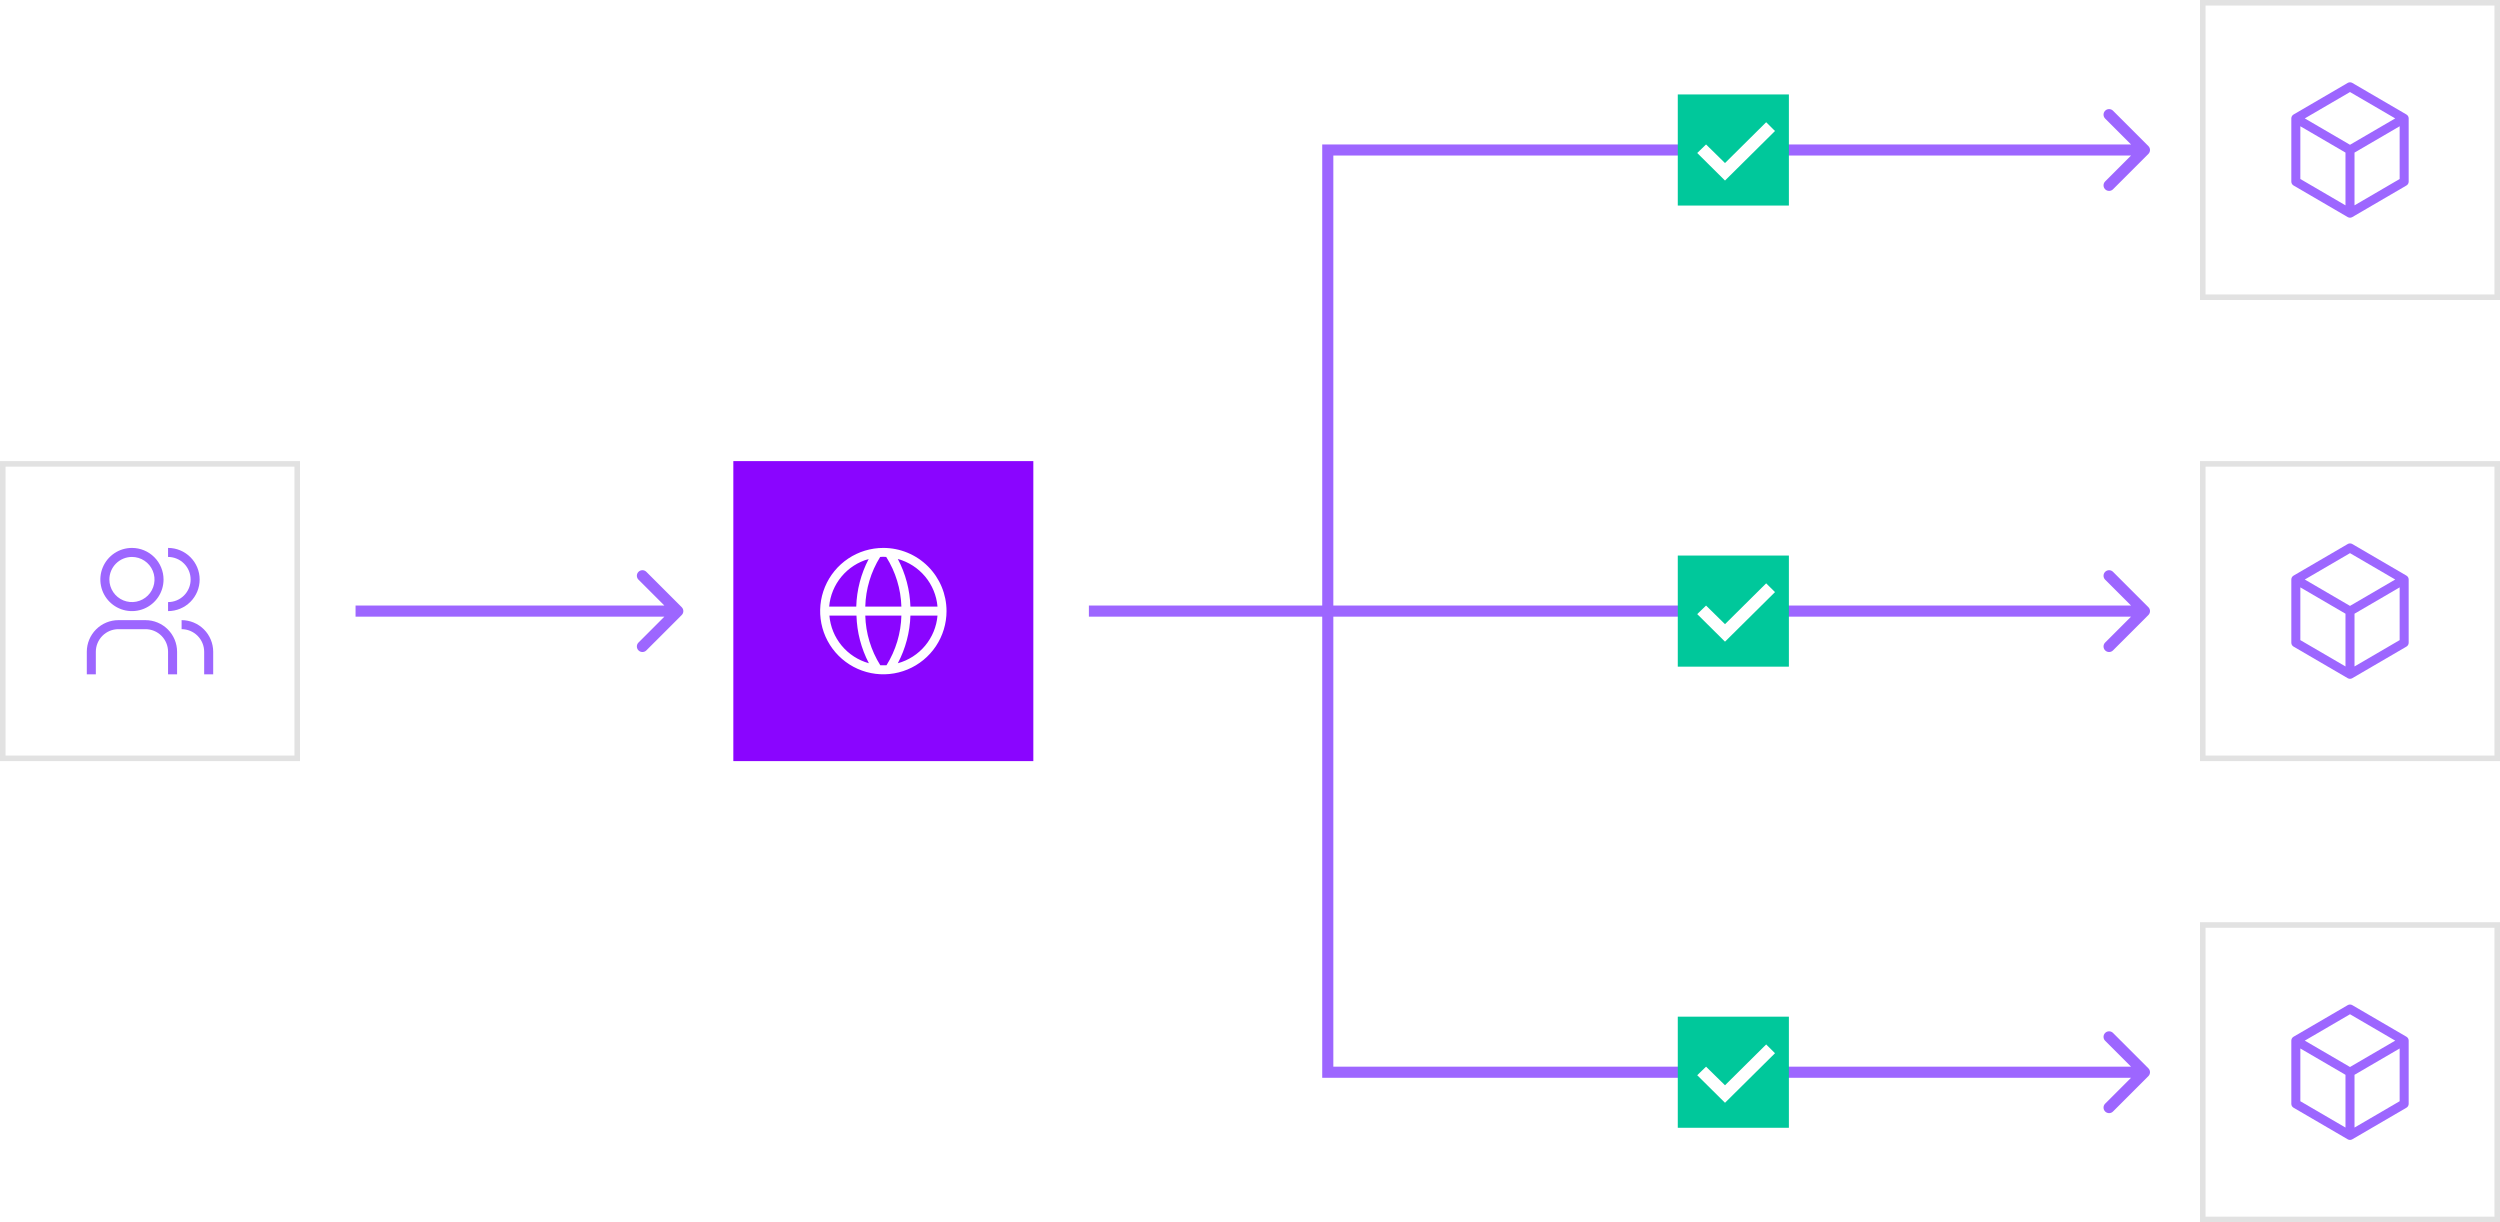
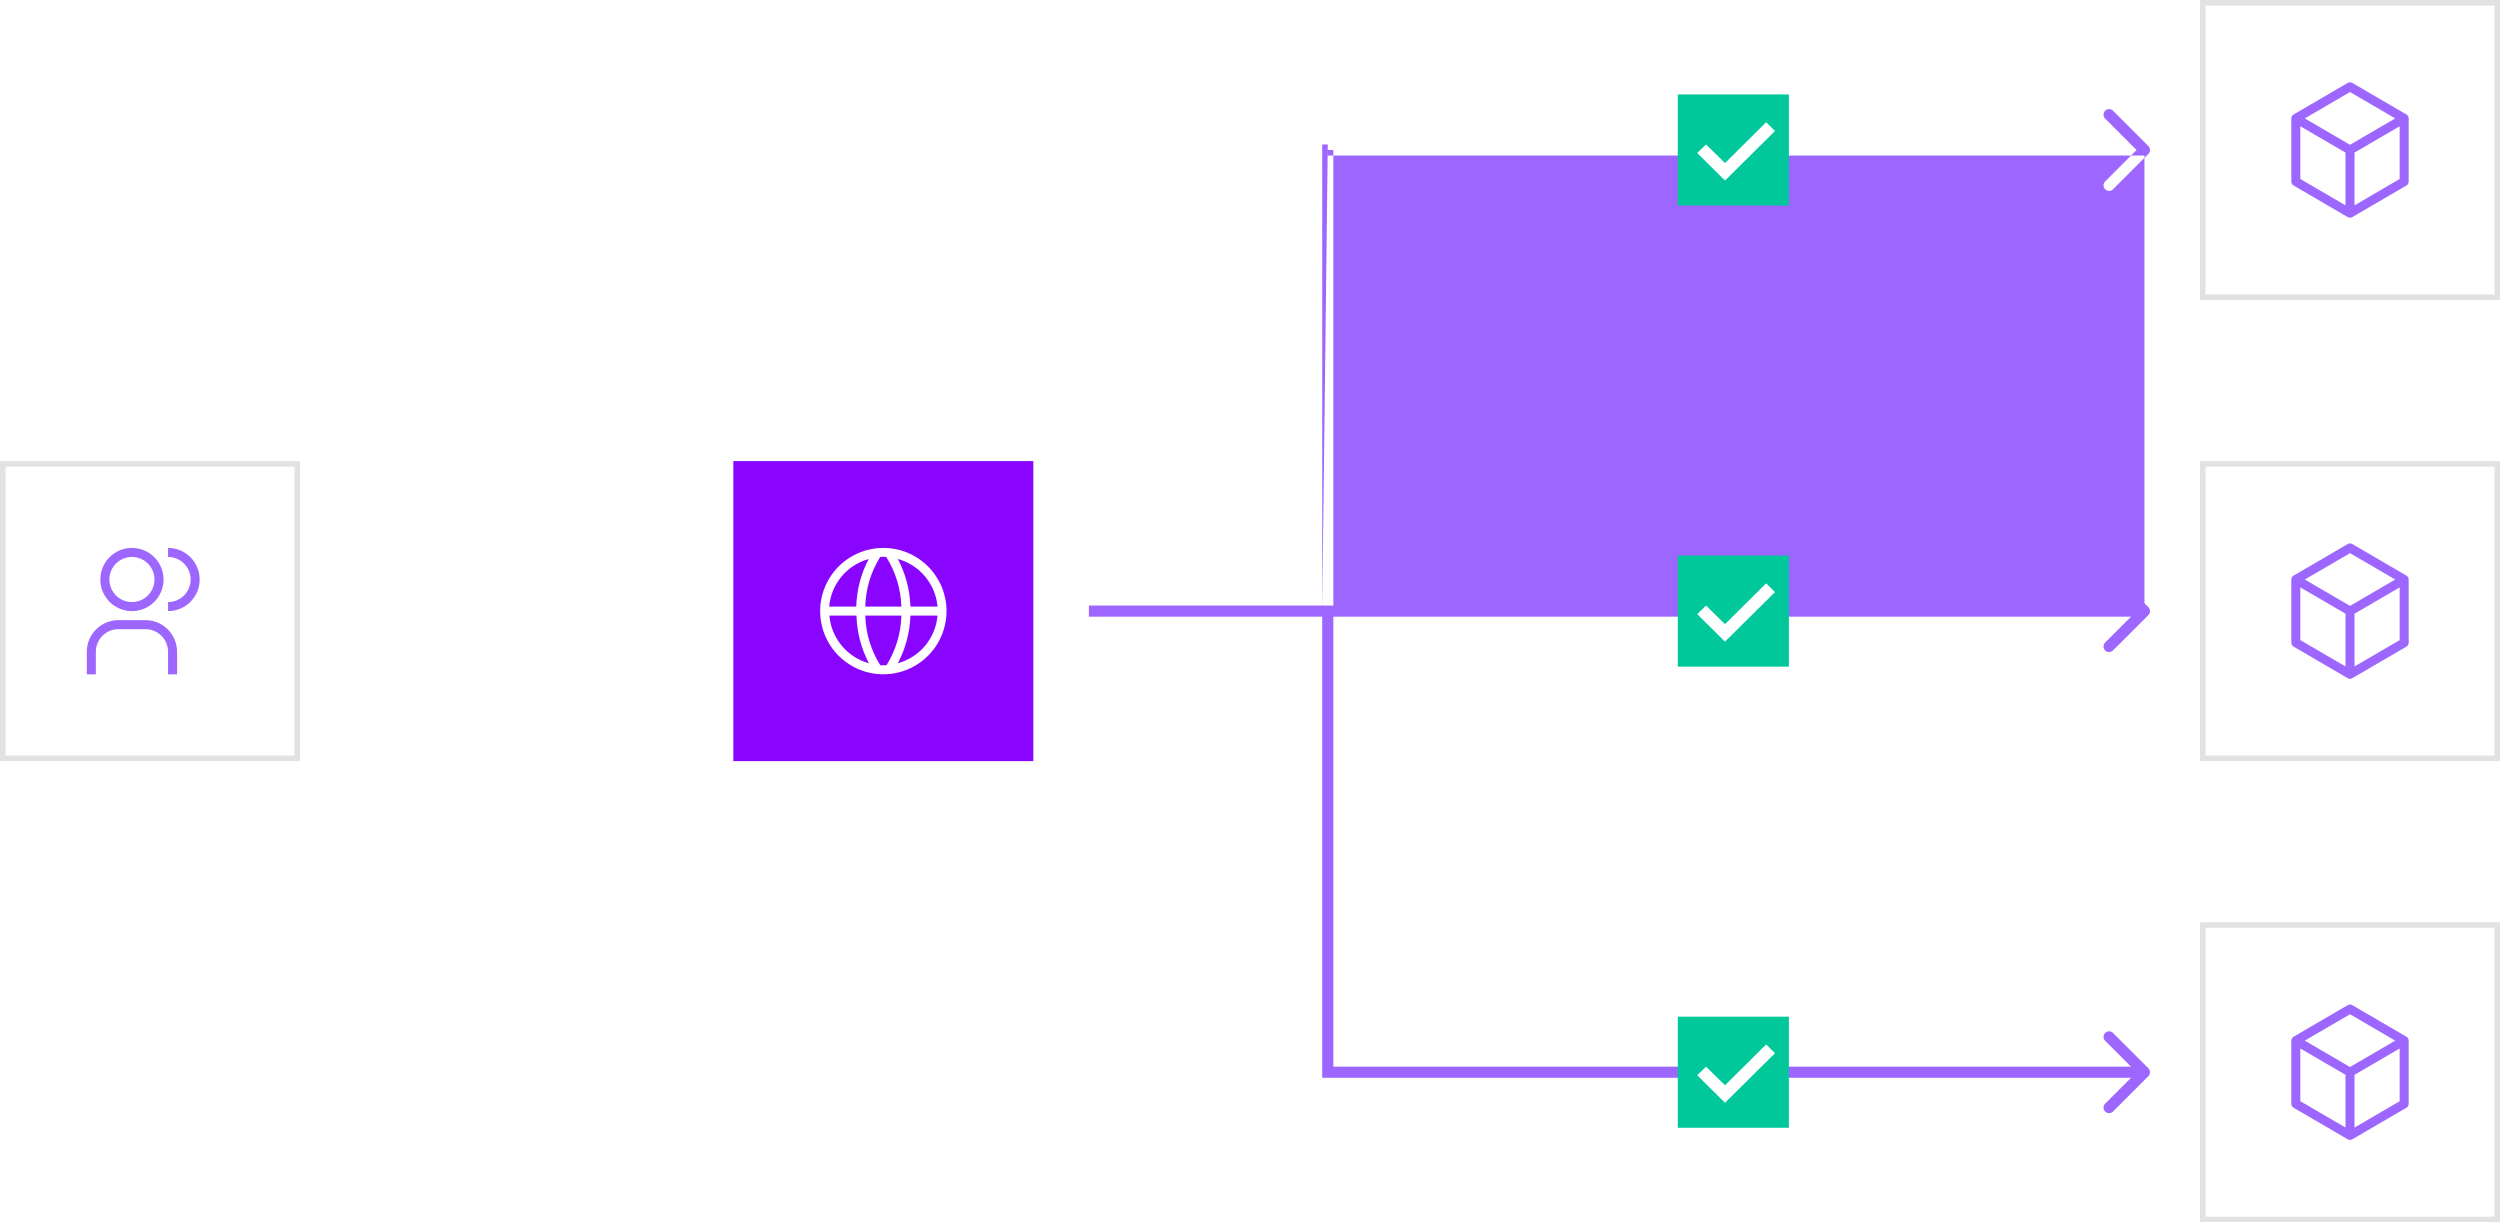
<svg xmlns="http://www.w3.org/2000/svg" fill="none" viewBox="0 0 450 220" height="220" width="450">
  <rect x="0" y="0" width="450" height="220" fill="#333333" stroke="none" />
  <g clip-path="url(#clip0_5445_5142)">
    <rect fill="white" height="220" width="450" />
-     <path fill="#9D66FF" d="M122.707 110.707C123.098 110.317 123.098 109.683 122.707 109.293L116.343 102.929C115.953 102.538 115.319 102.538 114.929 102.929C114.538 103.319 114.538 103.953 114.929 104.343L120.586 110L114.929 115.657C114.538 116.047 114.538 116.681 114.929 117.071C115.319 117.462 115.953 117.462 116.343 117.071L122.707 110.707ZM64 111H122V109H64V111Z" />
    <path fill="#9D66FF" d="M386.707 110.707C387.098 110.317 387.098 109.683 386.707 109.293L380.343 102.929C379.953 102.538 379.319 102.538 378.929 102.929C378.538 103.319 378.538 103.953 378.929 104.343L384.586 110L378.929 115.657C378.538 116.047 378.538 116.681 378.929 117.071C379.319 117.462 379.953 117.462 380.343 117.071L386.707 110.707ZM196 111L386 111V109L196 109V111Z" />
    <path fill="#9D66FF" d="M239 193H238V194H239V193ZM386.707 193.707C387.098 193.317 387.098 192.683 386.707 192.293L380.343 185.929C379.953 185.538 379.319 185.538 378.929 185.929C378.538 186.319 378.538 186.953 378.929 187.343L384.586 193L378.929 198.657C378.538 199.047 378.538 199.681 378.929 200.071C379.319 200.462 379.953 200.462 380.343 200.071L386.707 193.707ZM238 110V193H240V110H238ZM239 194H386V192H239V194Z" />
-     <path fill="#9D66FF" d="M239 27H238V26H239V27ZM386.707 26.293C387.098 26.683 387.098 27.317 386.707 27.707L380.343 34.071C379.953 34.462 379.319 34.462 378.929 34.071C378.538 33.681 378.538 33.047 378.929 32.657L384.586 27L378.929 21.343C378.538 20.953 378.538 20.32 378.929 19.929C379.319 19.538 379.953 19.538 380.343 19.929L386.707 26.293ZM238 110V27H240V110H238ZM239 26H386V28H239V26Z" />
-     <rect fill="white" height="53" width="53" y="83.5" x="396.5" />
+     <path fill="#9D66FF" d="M239 27H238V26H239V27ZM386.707 26.293C387.098 26.683 387.098 27.317 386.707 27.707L380.343 34.071C379.953 34.462 379.319 34.462 378.929 34.071C378.538 33.681 378.538 33.047 378.929 32.657L384.586 27L378.929 21.343C378.538 20.953 378.538 20.32 378.929 19.929C379.319 19.538 379.953 19.538 380.343 19.929L386.707 26.293ZM238 110V27H240V110H238ZH386V28H239V26Z" />
    <rect stroke="#E2E2E2" height="53" width="53" y="83.5" x="396.5" />
    <path fill="#9D66FF" d="M433.159 103.611L423.409 97.923C423.285 97.851 423.144 97.813 423 97.813C422.856 97.813 422.715 97.851 422.591 97.923L412.841 103.611C412.718 103.682 412.616 103.785 412.545 103.908C412.475 104.031 412.437 104.171 412.438 104.313V115.688C412.437 115.83 412.475 115.969 412.545 116.092C412.616 116.216 412.718 116.318 412.841 116.39L422.591 122.077C422.715 122.15 422.856 122.188 423 122.188C423.144 122.188 423.285 122.15 423.409 122.077L433.159 116.39C433.282 116.318 433.384 116.216 433.455 116.092C433.525 115.969 433.563 115.83 433.562 115.688V104.313C433.563 104.171 433.525 104.031 433.455 103.908C433.384 103.785 433.282 103.682 433.159 103.611ZM423 99.566L431.138 104.313L423 109.06L414.862 104.313L423 99.566ZM414.062 105.727L422.187 110.467V119.961L414.062 115.221V105.727ZM423.812 119.961V110.467L431.937 105.727V115.221L423.812 119.961Z" />
    <rect fill="white" height="53" width="53" y="0.5" x="396.5" />
    <rect stroke="#E2E2E2" height="53" width="53" y="0.5" x="396.5" />
    <path fill="#9D66FF" d="M433.159 20.611L423.409 14.923C423.285 14.851 423.144 14.813 423 14.813C422.856 14.813 422.715 14.851 422.591 14.923L412.841 20.611C412.718 20.683 412.616 20.785 412.545 20.908C412.475 21.031 412.437 21.171 412.438 21.313V32.688C412.437 32.83 412.475 32.969 412.545 33.093C412.616 33.216 412.718 33.318 412.841 33.39L422.591 39.077C422.715 39.15 422.856 39.188 423 39.188C423.144 39.188 423.285 39.15 423.409 39.077L433.159 33.39C433.282 33.318 433.384 33.216 433.455 33.093C433.525 32.969 433.563 32.83 433.562 32.688V21.313C433.563 21.171 433.525 21.031 433.455 20.908C433.384 20.785 433.282 20.683 433.159 20.611ZM423 16.566L431.138 21.313L423 26.06L414.862 21.313L423 16.566ZM414.062 22.727L422.187 27.467V36.961L414.062 32.221V22.727ZM423.812 36.961V27.467L431.937 22.727V32.221L423.812 36.961Z" />
-     <rect fill="white" height="53" width="53" y="166.5" x="396.5" />
    <rect stroke="#E2E2E2" height="53" width="53" y="166.5" x="396.5" />
    <path fill="#9D66FF" d="M433.159 186.611L423.409 180.923C423.285 180.851 423.144 180.813 423 180.813C422.856 180.813 422.715 180.851 422.591 180.923L412.841 186.611C412.718 186.682 412.616 186.785 412.545 186.908C412.475 187.031 412.437 187.171 412.438 187.313V198.688C412.437 198.83 412.475 198.969 412.545 199.092C412.616 199.216 412.718 199.318 412.841 199.39L422.591 205.077C422.715 205.15 422.856 205.188 423 205.188C423.144 205.188 423.285 205.15 423.409 205.077L433.159 199.39C433.282 199.318 433.384 199.216 433.455 199.092C433.525 198.969 433.563 198.83 433.562 198.688V187.313C433.563 187.171 433.525 187.031 433.455 186.908C433.384 186.785 433.282 186.682 433.159 186.611ZM423 182.566L431.138 187.313L423 192.06L414.862 187.313L423 182.566ZM414.062 188.727L422.187 193.467V202.961L414.062 198.221V188.727ZM423.812 202.961V193.467L431.937 188.727V198.221L423.812 202.961Z" />
    <rect fill="#8A05FF" transform="translate(132 83)" height="54" width="54" />
    <path fill="white" d="M159 98.625C156.75 98.625 154.551 99.292 152.68 100.542C150.81 101.792 149.352 103.568 148.491 105.647C147.63 107.725 147.405 110.012 147.844 112.219C148.282 114.425 149.366 116.452 150.957 118.043C152.547 119.634 154.574 120.717 156.781 121.156C158.987 121.595 161.275 121.37 163.353 120.509C165.432 119.648 167.208 118.19 168.458 116.319C169.708 114.449 170.375 112.25 170.375 110C170.375 106.983 169.177 104.09 167.043 101.956C164.91 99.823 162.017 98.625 159 98.625ZM168.75 109.187H163.875C163.78 106.195 163.005 103.263 161.608 100.615C163.533 101.142 165.249 102.246 166.526 103.779C167.803 105.312 168.58 107.199 168.75 109.187ZM159 119.75C158.819 119.762 158.637 119.762 158.456 119.75C156.772 117.065 155.838 113.979 155.75 110.812H162.25C162.169 113.977 161.243 117.063 159.569 119.75C159.379 119.763 159.189 119.763 159 119.75ZM155.75 109.187C155.831 106.022 156.757 102.937 158.431 100.25C158.793 100.209 159.158 100.209 159.52 100.25C161.212 102.932 162.155 106.018 162.25 109.187H155.75ZM156.368 100.615C154.979 103.265 154.212 106.197 154.125 109.187H149.25C149.42 107.199 150.197 105.312 151.474 103.779C152.751 102.246 154.467 101.142 156.392 100.615H156.368ZM149.291 110.812H154.166C154.25 113.802 155.015 116.733 156.4 119.384C154.482 118.852 152.772 117.745 151.501 116.213C150.23 114.681 149.459 112.796 149.291 110.812ZM161.608 119.384C163.005 116.736 163.78 113.805 163.875 110.812H168.75C168.58 112.8 167.803 114.688 166.526 116.221C165.249 117.754 163.533 118.858 161.608 119.384Z" />
    <rect fill="white" height="53" width="53" y="83.5" x="0.5" />
    <rect stroke="#E2E2E2" height="53" width="53" y="83.5" x="0.5" />
-     <path fill="#9D66FF" d="M38.375 121.375H36.75V117.312C36.749 116.235 36.32 115.203 35.559 114.441C34.797 113.679 33.765 113.251 32.688 113.25V111.625C34.195 111.626 35.641 112.226 36.707 113.292C37.774 114.359 38.373 115.804 38.375 117.312V121.375Z" />
    <path fill="#9D66FF" d="M31.875 121.375H30.25V117.312C30.249 116.235 29.82 115.203 29.059 114.441C28.297 113.679 27.265 113.251 26.188 113.25H21.312C20.235 113.251 19.203 113.679 18.441 114.441C17.68 115.203 17.251 116.235 17.25 117.312V121.375H15.625V117.312C15.627 115.804 16.227 114.359 17.293 113.293C18.359 112.226 19.805 111.627 21.312 111.625H26.188C27.695 111.627 29.141 112.226 30.207 113.293C31.273 114.359 31.873 115.804 31.875 117.312V121.375Z" />
    <path fill="#9D66FF" d="M30.25 98.625V100.25C31.327 100.25 32.361 100.678 33.123 101.44C33.885 102.202 34.312 103.235 34.312 104.312C34.312 105.39 33.885 106.423 33.123 107.185C32.361 107.947 31.327 108.375 30.25 108.375V110C31.758 110 33.205 109.401 34.272 108.334C35.338 107.267 35.938 105.821 35.938 104.312C35.938 102.804 35.338 101.357 34.272 100.291C33.205 99.224 31.758 98.625 30.25 98.625Z" />
    <path fill="#9D66FF" d="M23.75 100.25C24.553 100.25 25.339 100.488 26.007 100.934C26.675 101.381 27.196 102.015 27.503 102.758C27.811 103.5 27.891 104.317 27.734 105.105C27.578 105.893 27.191 106.617 26.623 107.185C26.055 107.753 25.331 108.14 24.543 108.297C23.755 108.453 22.938 108.373 22.195 108.066C21.453 107.758 20.819 107.237 20.372 106.569C19.926 105.901 19.688 105.116 19.688 104.312C19.688 103.235 20.116 102.202 20.877 101.44C21.639 100.678 22.673 100.25 23.75 100.25ZM23.75 98.625C22.625 98.625 21.526 98.958 20.59 99.583C19.655 100.208 18.926 101.096 18.495 102.136C18.065 103.175 17.952 104.319 18.172 105.422C18.391 106.525 18.933 107.539 19.728 108.334C20.524 109.129 21.537 109.671 22.64 109.89C23.744 110.11 24.887 109.997 25.927 109.567C26.966 109.136 27.854 108.407 28.479 107.472C29.104 106.537 29.438 105.437 29.438 104.312C29.438 102.804 28.838 101.357 27.772 100.291C26.705 99.224 25.258 98.625 23.75 98.625Z" />
    <rect fill="#00C89B" height="20" width="20" y="100" x="302" />
    <path fill="white" d="M310.5 115.5L305.5 110.54L307.09 109L310.5 112.35L317.91 105L319.5 106.58L310.5 115.5Z" />
    <rect fill="#00C89B" height="20" width="20" y="17" x="302" />
    <path fill="white" d="M310.5 32.5L305.5 27.54L307.09 26L310.5 29.35L317.91 22L319.5 23.58L310.5 32.5Z" />
    <rect fill="#00C89B" height="20" width="20" y="183" x="302" />
    <path fill="white" d="M310.5 198.5L305.5 193.54L307.09 192L310.5 195.35L317.91 188L319.5 189.58L310.5 198.5Z" />
  </g>
  <defs>
    <clipPath id="clip0_5445_5142">
      <rect fill="white" height="220" width="450" />
    </clipPath>
  </defs>
</svg>